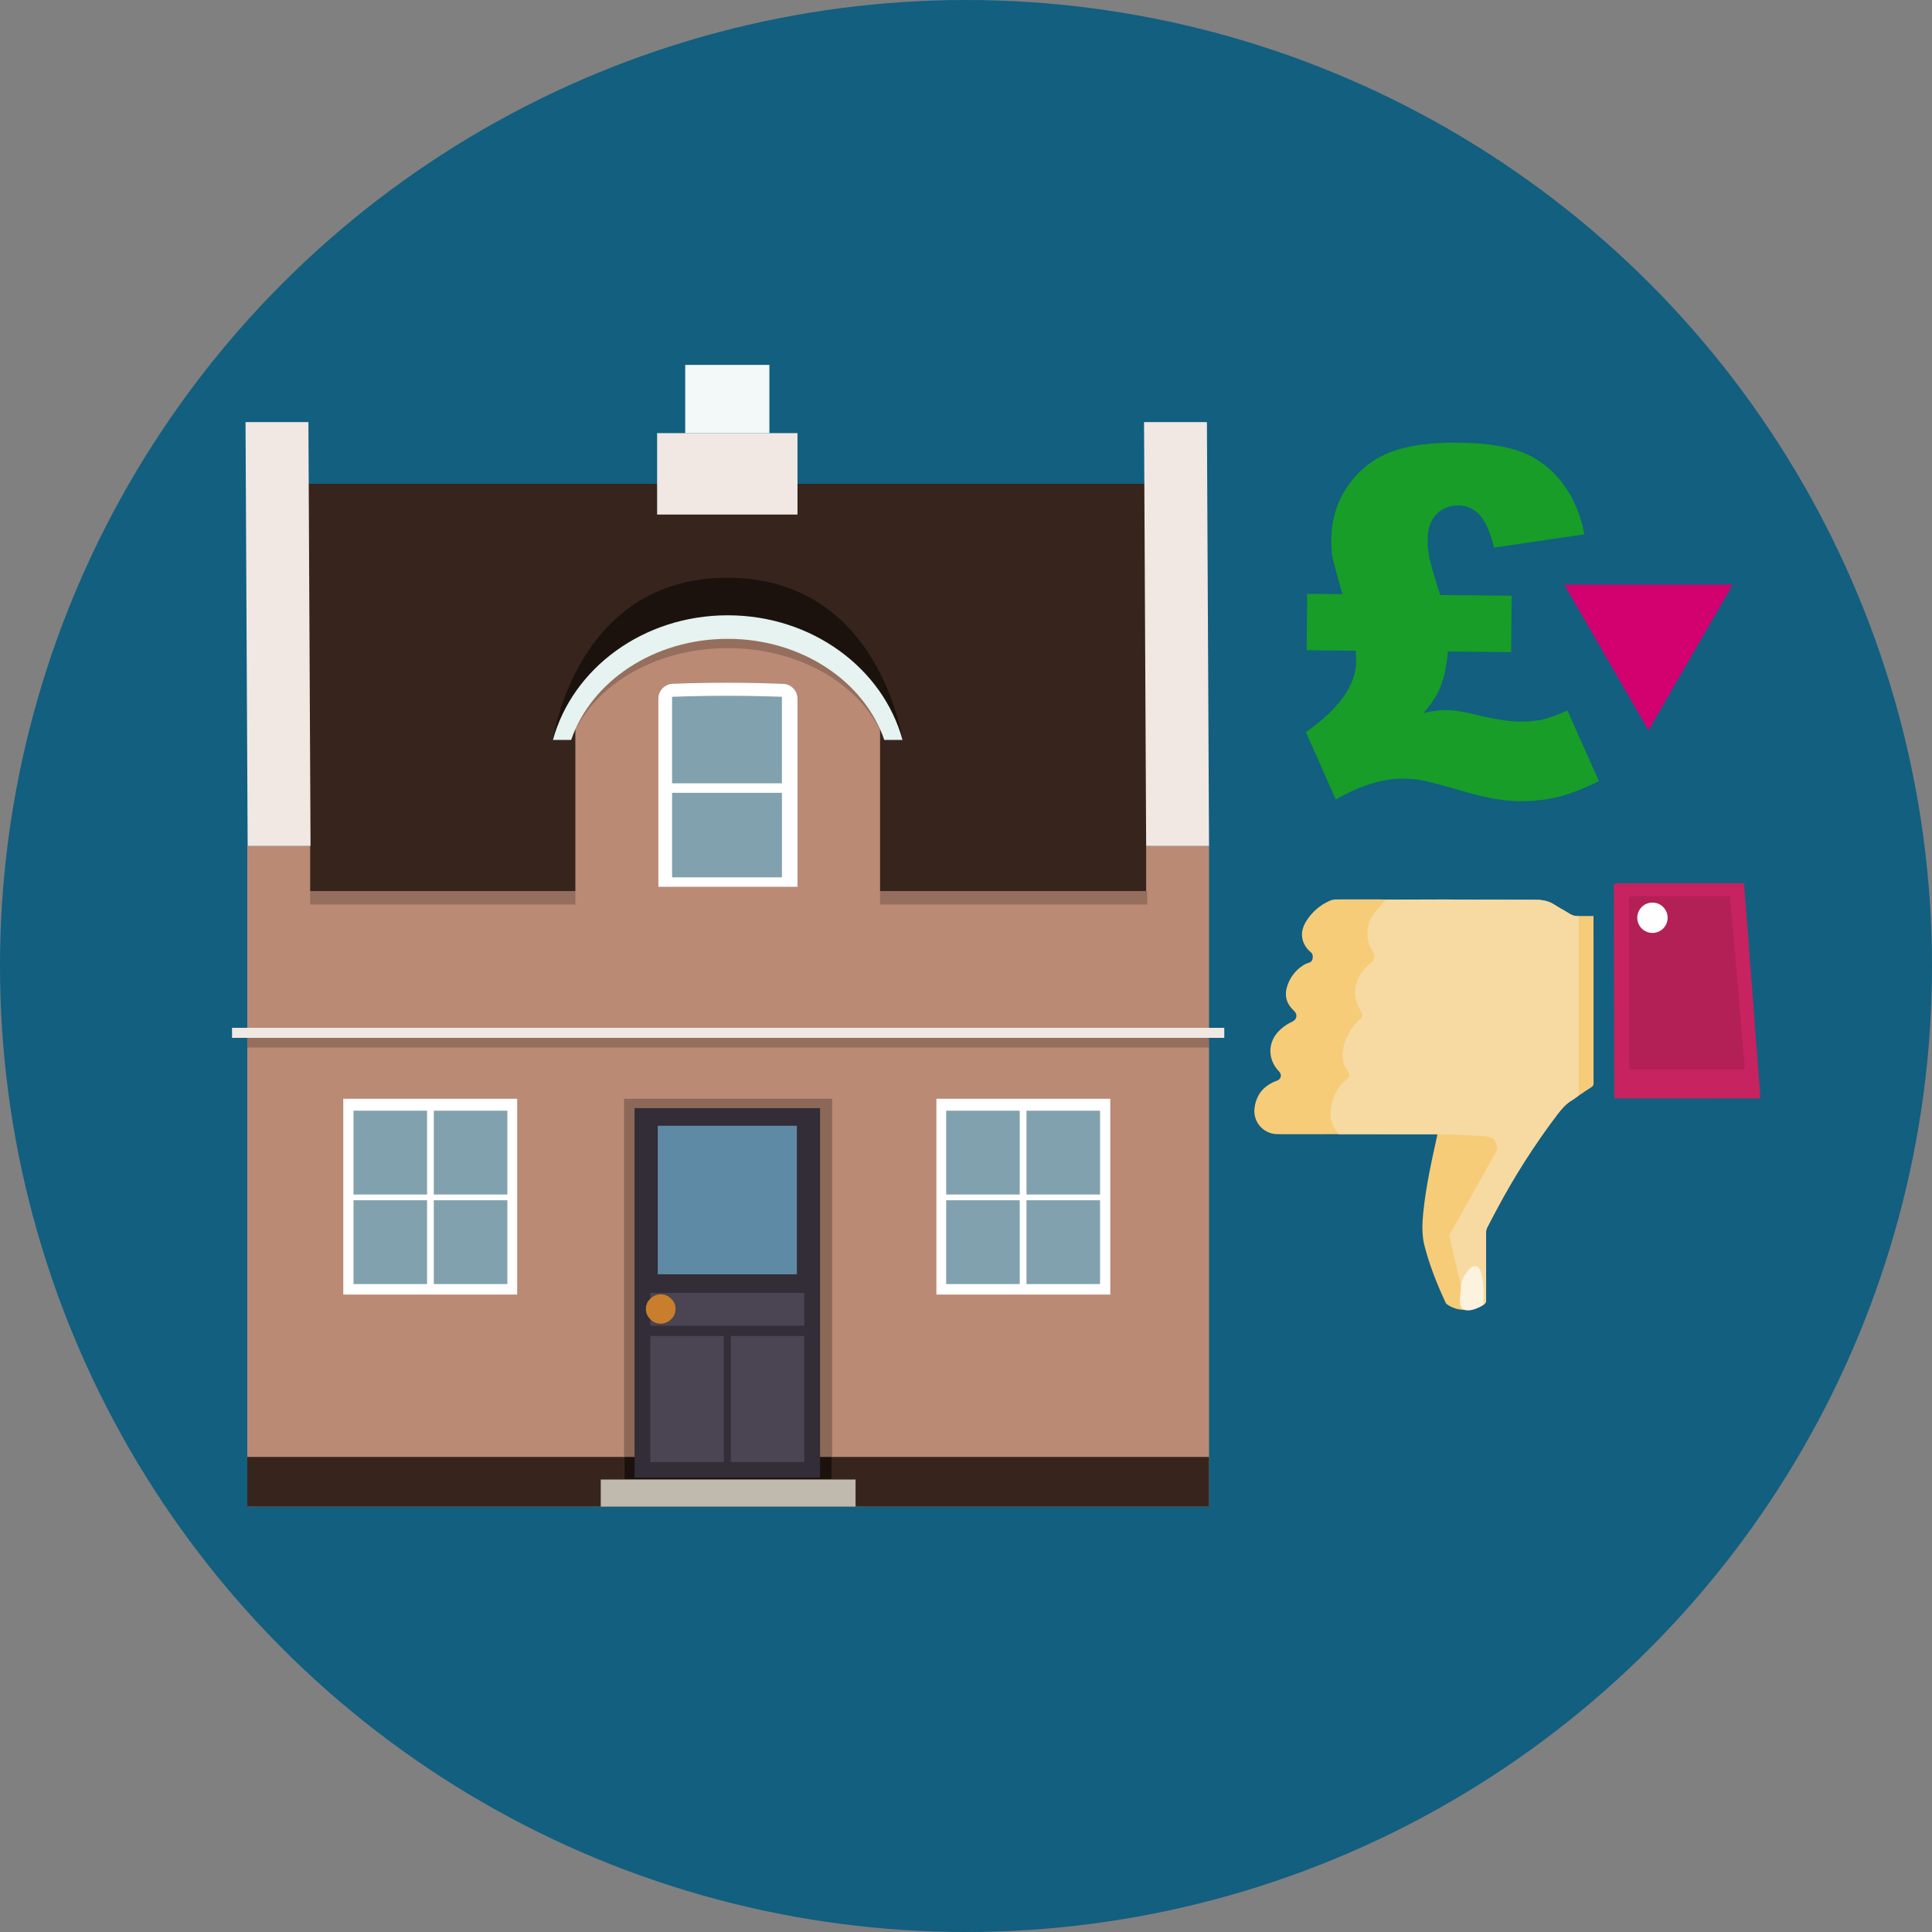
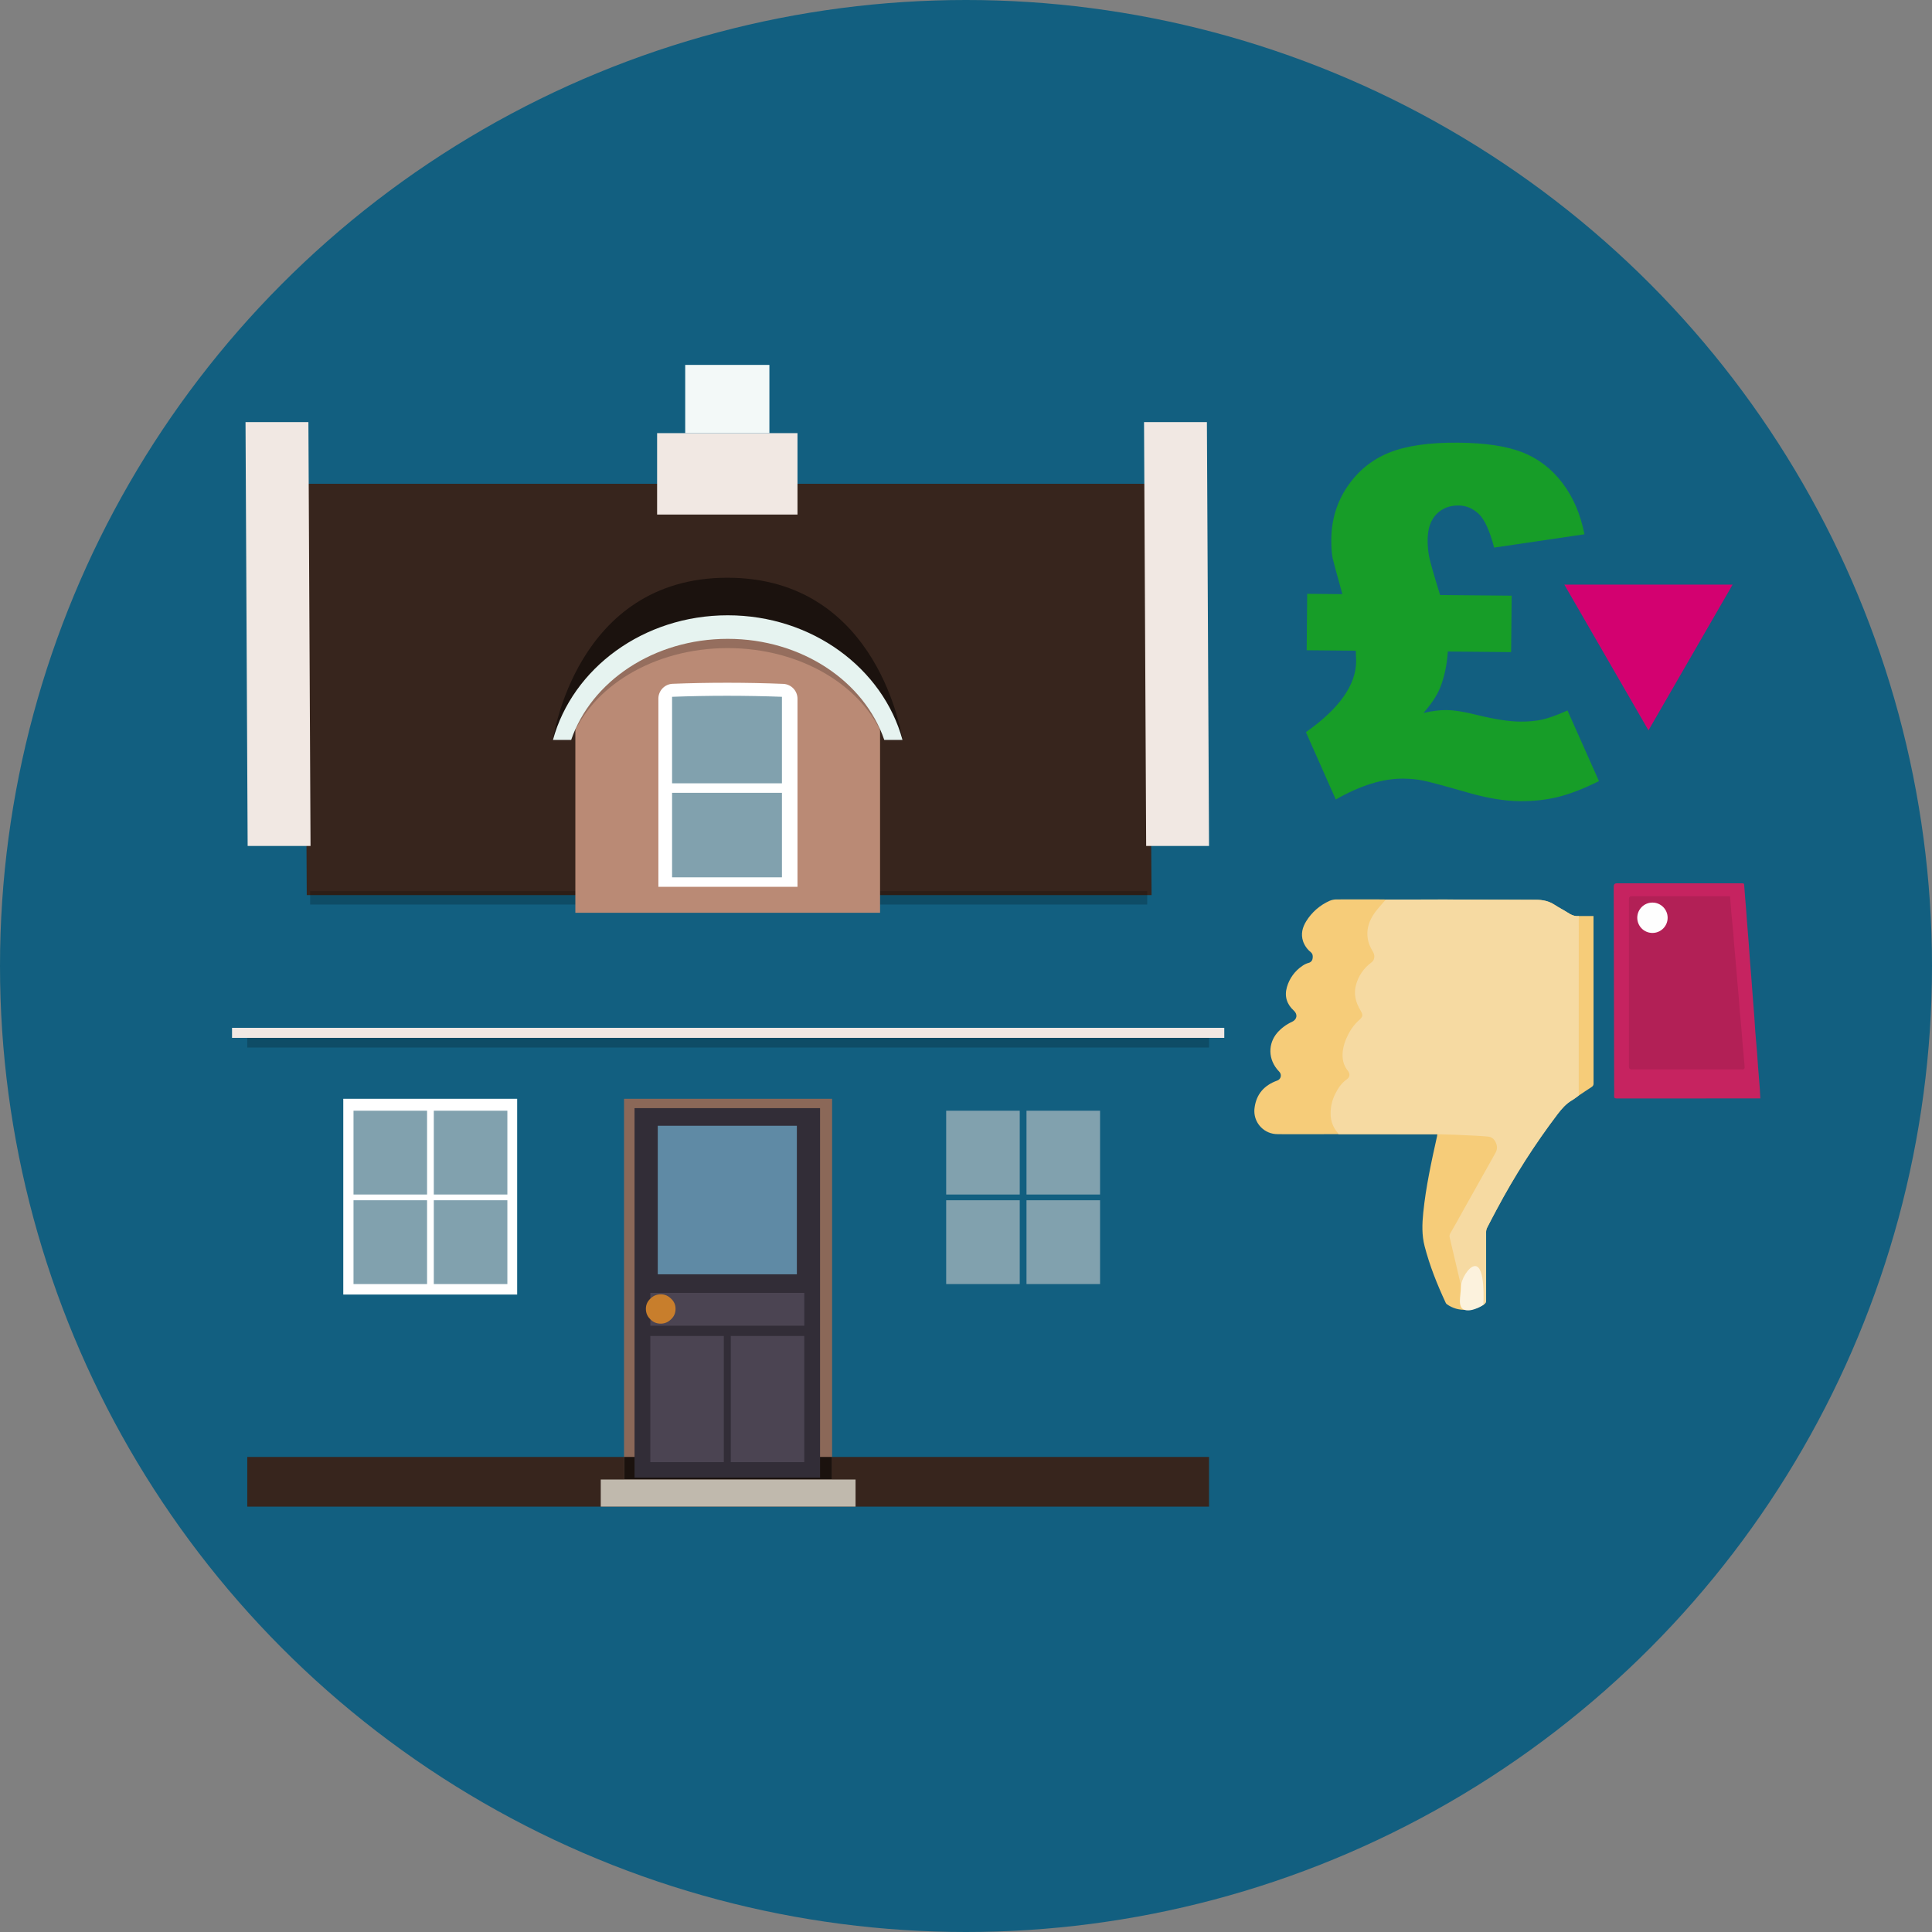
<svg xmlns="http://www.w3.org/2000/svg" id="text" width="160" height="160" viewBox="0 0 160 160">
  <rect x="0" y="0" width="160" height="160" fill="#808080" stroke="none" />
  <defs>
    <style>.cls-1{fill:#fefefe;}.cls-1,.cls-2,.cls-3,.cls-4,.cls-5,.cls-6,.cls-7,.cls-8,.cls-9,.cls-10,.cls-11,.cls-12,.cls-13,.cls-14,.cls-15,.cls-16,.cls-17,.cls-18,.cls-19,.cls-20,.cls-21,.cls-22,.cls-23,.cls-24,.cls-25,.cls-26,.cls-27{stroke-width:0px;}.cls-2{fill:#e6f3f0;}.cls-3{fill:#fcf2dd;}.cls-4{fill:#f3f9f8;}.cls-4,.cls-14,.cls-18,.cls-20,.cls-21,.cls-22{fill-rule:evenodd;}.cls-5{fill:#c62360;}.cls-6{fill:#1b120e;}.cls-7{fill:#b22056;}.cls-8{fill:#c87e2c;}.cls-9{fill:#f6cc79;}.cls-10{fill:none;}.cls-11{fill:#d30170;}.cls-12{opacity:.2;}.cls-13{fill:#81a1ae;}.cls-14{fill:#c0b9ad;}.cls-15,.cls-18{fill:#f1e8e3;}.cls-16{fill:#f6daa2;}.cls-17{fill:#4b4452;}.cls-19{fill:#5f8aa5;}.cls-20,.cls-24{fill:#ba8a75;}.cls-21{fill:#fff;}.cls-22{fill:#37251d;}.cls-23{fill:#125f80;}.cls-25{fill:#322d37;}.cls-26{fill:#8b6858;}.cls-27{fill:#179d28;}</style>
  </defs>
  <circle class="cls-23" cx="80" cy="80" r="80" />
  <path class="cls-9" d="m105.802,93.928c.888.001,1.776.004,2.664.004.793-0,1.585-.004,2.378-.007,0,0,0,0,0,0l8.189.006c.312.009.624.016.936.025-.312-.009-.624-.016-.936-.025-.007.056-.011.114-.023.169-.466,2.097-.927,4.194-1.143,6.335-.094.929-.126,1.851.114,2.774.421,1.621,1.038,3.165,1.744,4.678.023.052.058.097.104.13.465.328,1.028.488,1.596.454h0c.523.002,1.035-.153,1.468-.447.122-.068.193-.201.181-.34-.005-1.889-.005-3.779,0-5.668.002-.119.03-.236.084-.342.256-.503.517-1.003.785-1.499,1.472-2.772,3.166-5.422,5.063-7.923.335-.436.686-.842,1.167-1.124.202-.118.385-.268.576-.403 0-4.955 0-9.91.001-14.866-.348.044-.634-.097-.917-.28-.351-.227-.73-.412-1.078-.642-.479-.317-.993-.423-1.564-.421-2.499.005-4.997-.019-7.496-.025-1.643-.004-3.285.004-4.928.007h0c-.063-.004-.126-.012-.189-.012-1.3-.002-2.601-.008-3.901 0-.196,0-.389.04-.569.118-.8.356-1.474.945-1.934,1.69-.317.51-.454,1.06-.262,1.653.123.356.345.67.638.906.173.148.191.336.151.537-.024.174-.155.314-.327.35-.177.051-.344.13-.496.234-.632.416-1.093,1.045-1.301,1.773-.218.762-.013,1.415.57,1.947.341.311.276.729-.146.928-.47.212-.888.523-1.228.911-.741.866-.822,2.199.167,3.219.05.049.088.11.111.177.077.232-.048.482-.279.56-1.062.383-1.722,1.104-1.873,2.248-.014.095-.021.191-.02.287.006,1.056.868,1.907,1.924,1.901Z" />
  <path class="cls-9" d="m131.808,90.023c.111-.06.175-.181.164-.306-.003-4.548-.004-9.096-.004-13.643v-.211h-1.219c-0,4.955-0,9.91-.001,14.866.353-.236.702-.477,1.06-.705Z" />
  <path class="cls-16" d="m119.033,93.932l-8.189-.006c-.014-.035-.031-.067-.052-.098-.389-.44-.601-1.009-.594-1.596-.007-.571.124-1.135.382-1.645.23-.468.521-.897.958-1.204.252-.177.286-.458.088-.701-.392-.48-.492-1.038-.422-1.639.059-.439.193-.864.396-1.258.221-.484.537-.92.929-1.28.358-.315.372-.439.129-.848-.381-.64-.561-1.324-.367-2.068.198-.759.653-1.425,1.288-1.886.145-.105.232-.271.237-.449.019-.244-.109-.424-.216-.615-.336-.565-.443-1.238-.299-1.879.144-.643.509-1.162.93-1.649.177-.204.355-.407.533-.611,1.643-.003,3.285-.011,4.928-.007,2.499.006,4.997.03,7.496.025.571-.001,1.085.105,1.564.421.348.23.727.416,1.078.642.283.183.569.324.917.28-0,4.955-0,9.91-.001,14.866-.192.135-.375.285-.576.403-.481.282-.832.688-1.167,1.124-1.898,2.501-3.591,5.15-5.063,7.923-.267.497-.529.996-.785,1.499-.053.106-.082.223-.084.342-.005,1.889-.005,3.779,0,5.668.012.139-.059.272-.181.34-.433.293-.945.449-1.468.447-.008-.069-.011-.138-.026-.205-.158-.707-.313-1.414-.477-2.119-.281-1.208-.569-2.415-.851-3.623-.044-.123-.032-.26.032-.374.381-.648.74-1.309,1.108-1.965.42-.75.84-1.499,1.261-2.249.463-.827.927-1.653,1.39-2.48.183-.328.133-.653-.047-.955-.115-.211-.326-.351-.565-.375-.364-.032-.729-.057-1.093-.076-.542-.029-1.084-.055-1.626-.076-.499-.019-.998-.029-1.497-.042Z" />
  <path class="cls-5" d="m145.782,90.966h-.235c-3.876,0-7.751.001-11.627.004-.184 0-.261-.033-.247-.237.02-.284.005-.571.005-.856-.012-5.485-.025-10.97-.037-16.455q-.001-.27.261-.27h10.294c.253,0,.24.001.258.259.041.604.096,1.207.144,1.81.029.371.053.743.082,1.114.048.622.1,1.244.148,1.867.029.384.051.768.081,1.152.047.616.099,1.232.147,1.848.029.365.053.73.081,1.095.049.641.102,1.282.149,1.924.03.409.05.819.081,1.228.045.578.1,1.156.146,1.734.031.39.052.781.082,1.171.047.61.1,1.219.146,1.829.019.251.027.502.042.783Z" />
  <path class="cls-7" d="m143.273,74.219c.04.497.073.962.115,1.426.045.508.101,1.014.146,1.522.032.358.051.717.082,1.074.046.539.098,1.078.145,1.617.03.339.053.678.083,1.017.048.565.1,1.129.147,1.693.029.352.051.704.082,1.055.046.533.099,1.065.145,1.598.031.351.053.704.083,1.055.047.552.098,1.103.147,1.655.015.169.037.339.036.508,0,.042-.068.092-.115.123-.027.018-.074.003-.112.003-3.038,0-6.076,0-9.114,0q-.244,0-.244-.249c0-4.617,0-9.234,0-13.851q0-.248.245-.248c2.632,0,5.264,0,7.896,0h.233Zm-6.414.529c-.694-0-1.257.562-1.258,1.256-0.0.694.562,1.257,1.256,1.258s1.257-.562,1.258-1.256v-.002c-.001-.693-.563-1.255-1.256-1.256Z" />
  <path class="cls-1" d="m136.859,74.748c.694.005,1.252.573,1.247,1.267-.005.694-.573,1.252-1.267,1.247-.694-.005-1.252-.573-1.247-1.267,0-.001,0-.001,0-.002.006-.694.573-1.251,1.267-1.245Z" />
  <path class="cls-3" d="m122.12,104.853c-.525.058-1.14,1.131-1.14,1.761,0,.725-.311,1.657.311,1.865s1.554-.414,1.554-.414c0,0,.207-3.315-.725-3.212Z" />
  <polygon class="cls-22" points="95.369 74.13 25.404 74.13 25.226 40.065 95.102 40.065 95.369 74.13 95.369 74.13" />
-   <polygon class="cls-20" points="100.127 105.055 100.127 70.057 94.92 70.057 94.92 73.796 25.686 73.796 25.686 70.057 20.478 70.057 20.478 124.772 100.127 124.772 100.127 105.055" />
  <rect class="cls-12" x="25.686" y="73.796" width="69.322" height="1.114" />
  <polygon class="cls-18" points="100.127 70.057 94.92 70.057 94.744 34.956 99.951 34.956 100.127 70.057 100.127 70.057" />
  <polygon class="cls-18" points="25.717 70.057 20.509 70.057 20.333 34.956 25.541 34.956 25.717 70.057 25.717 70.057" />
  <polygon class="cls-22" points="100.127 124.772 100.127 120.658 20.478 120.658 20.478 124.772 100.127 124.772 100.127 124.772" />
  <polygon class="cls-18" points="66.045 35.87 54.419 35.87 54.419 42.613 66.045 42.613 66.045 35.87 66.045 35.87" />
  <polygon class="cls-4" points="63.718 30.22 56.746 30.22 56.746 35.87 63.718 35.87 63.718 30.22 63.718 30.22" />
  <path class="cls-6" d="m60.238,47.845c-12.59,0-14.447,13.434-14.447,13.434l3.898-4.689h21.225l3.825,4.689s-1.857-13.434-14.502-13.434Z" />
  <path class="cls-24" d="m70.797,56.174c-7.011-6.158-14.002-6.194-20.973,0l-2.176,3.299v16.119h25.235v-16.354l-2.086-3.064Z" />
  <polygon class="cls-10" points="54.443 50.666 51.631 54.155 68.845 54.155 66.033 50.666 54.443 50.666" />
  <path class="cls-12" d="m60.266,51.902c-6.989,0-12.855,3.991-14.474,9.377h1.51c1.652-4.397,6.83-7.606,12.965-7.606s11.313,3.209,12.965,7.606h1.51c-1.619-5.386-7.485-9.377-14.474-9.377Z" />
  <path class="cls-2" d="m60.266,50.956c-6.989,0-12.855,4.393-14.474,10.322h1.51c1.652-4.84,6.83-8.372,12.965-8.372s11.313,3.533,12.965,8.372h1.51c-1.619-5.929-7.485-10.322-14.474-10.322Z" />
  <path class="cls-21" d="m54.524,57.861v15.582h11.521v-15.575c0-.661-.52-1.205-1.18-1.232-2.965-.122-6.185-.125-9.159-.007-.661.026-1.182.57-1.182,1.232Z" />
  <rect class="cls-13" x="55.659" y="65.658" width="9.097" height="6.999" />
  <path class="cls-13" d="m64.756,64.869v-7.163c-2.956-.112-6.14-.112-9.097-0v7.163h9.097Z" />
  <rect class="cls-15" x="19.216" y="85.121" width="82.174" height=".83" />
  <rect class="cls-12" x="20.478" y="85.951" width="79.649" height=".801" />
-   <polygon class="cls-21" points="77.548 90.996 91.949 90.996 91.949 107.209 77.548 107.209 77.548 90.996 77.548 90.996" />
  <rect class="cls-13" x="78.359" y="91.984" width="6.092" height="6.941" />
  <rect class="cls-13" x="85.01" y="91.984" width="6.092" height="6.941" />
  <rect class="cls-13" x="85.01" y="99.4" width="6.092" height="6.941" />
  <rect class="cls-13" x="78.359" y="99.4" width="6.092" height="6.941" />
  <polygon class="cls-21" points="42.829 90.996 28.429 90.996 28.429 107.209 42.829 107.209 42.829 90.996 42.829 90.996" />
  <rect class="cls-13" x="35.926" y="91.984" width="6.092" height="6.941" />
  <rect class="cls-13" x="29.276" y="91.984" width="6.092" height="6.941" />
  <rect class="cls-13" x="29.276" y="99.4" width="6.092" height="6.941" />
  <rect class="cls-13" x="35.926" y="99.4" width="6.092" height="6.941" />
  <rect class="cls-26" x="51.681" y="90.996" width="17.23" height="31.532" />
  <rect class="cls-6" x="51.681" y="120.658" width="17.23" height="1.87" />
  <g id="Symbol_9_0_Layer2_0_MEMBER_8_MEMBER_12_MEMBER_0_FILL">
    <path class="cls-25" d="m52.55,91.772h15.364v30.598h-15.364v-30.598Z" />
  </g>
  <g id="Symbol_9_0_Layer2_0_MEMBER_8_MEMBER_12_MEMBER_1_MEMBER_1_FILL">
    <path class="cls-19" d="m65.993,93.231v12.301h-11.519v-12.301h11.519Z" />
  </g>
  <g id="Symbol_9_0_Layer2_0_MEMBER_8_MEMBER_12_MEMBER_2_MEMBER_0_FILL">
    <path class="cls-17" d="m60.519,121.09v-10.452h6.088v10.452h-6.088Z" />
  </g>
  <g id="Symbol_9_0_Layer2_0_MEMBER_8_MEMBER_12_MEMBER_2_MEMBER_1_FILL">
    <path class="cls-17" d="m53.856,121.09v-10.452h6.088v10.452h-6.088Z" />
  </g>
  <g id="Symbol_9_0_Layer2_0_MEMBER_8_MEMBER_12_MEMBER_2_MEMBER_1_FILL-2">
    <path class="cls-17" d="m53.857,109.789v-2.717h12.751v2.717h-12.751Z" />
  </g>
  <g id="Symbol_9_0_Layer2_0_MEMBER_8_MEMBER_13_FILL">
    <path class="cls-8" d="m53.49,108.39c0-.331.122-.61.366-.836.244-.244.531-.366.862-.366s.618.122.862.366c.244.227.366.505.366.836,0,.348-.122.636-.366.862-.244.244-.531.366-.862.366-.348,0-.636-.122-.862-.366-.244-.227-.366-.514-.366-.862Z" />
  </g>
  <polygon class="cls-14" points="70.853 124.772 70.853 122.528 49.752 122.528 49.752 124.772 70.853 124.772 70.853 124.772" />
  <path class="cls-27" d="m119.264,49.277l5.924.055-.043,4.673-5.24-.049c-.076,1.107-.287,2.103-.633,2.986-.28.675-.743,1.375-1.388,2.099.731-.162,1.358-.241,1.879-.237.665.007,1.53.145,2.597.416,1.456.352,2.622.532,3.496.54.716.007,1.339-.05,1.868-.169.529-.119,1.226-.369,2.089-.753l2.606,5.852c-1.296.64-2.434,1.079-3.414,1.317-.98.239-2.031.353-3.151.343-1.226-.011-2.625-.239-4.198-.684-2.067-.593-3.348-.938-3.842-1.032-.495-.097-1.029-.146-1.603-.151-1.682-.016-3.544.56-5.588,1.728l-2.472-5.577c2.755-1.942,4.142-3.898,4.16-5.866.001-.104-.009-.398-.031-.88l-4.067-.037.043-4.674,2.913.027c-.479-1.725-.75-2.725-.813-2.999-.075-.418-.109-.933-.103-1.546.015-1.629.462-3.088,1.341-4.378.878-1.289,2.028-2.22,3.447-2.794,1.419-.572,3.329-.85,5.727-.827,2.242.021,4.016.288,5.321.802,1.305.514,2.405,1.359,3.3,2.533.895,1.176,1.505,2.593,1.828,4.251l-7.479,1.105c-.365-1.398-.79-2.328-1.274-2.789-.485-.46-1.04-.693-1.666-.699-.756-.007-1.371.235-1.845.726-.474.491-.715,1.193-.723,2.106-.004.482.037.948.124,1.399.087.45.39,1.513.91,3.186Z" />
  <polygon class="cls-11" points="136.519 60.485 143.49 48.412 129.549 48.412 136.519 60.485" />
</svg>